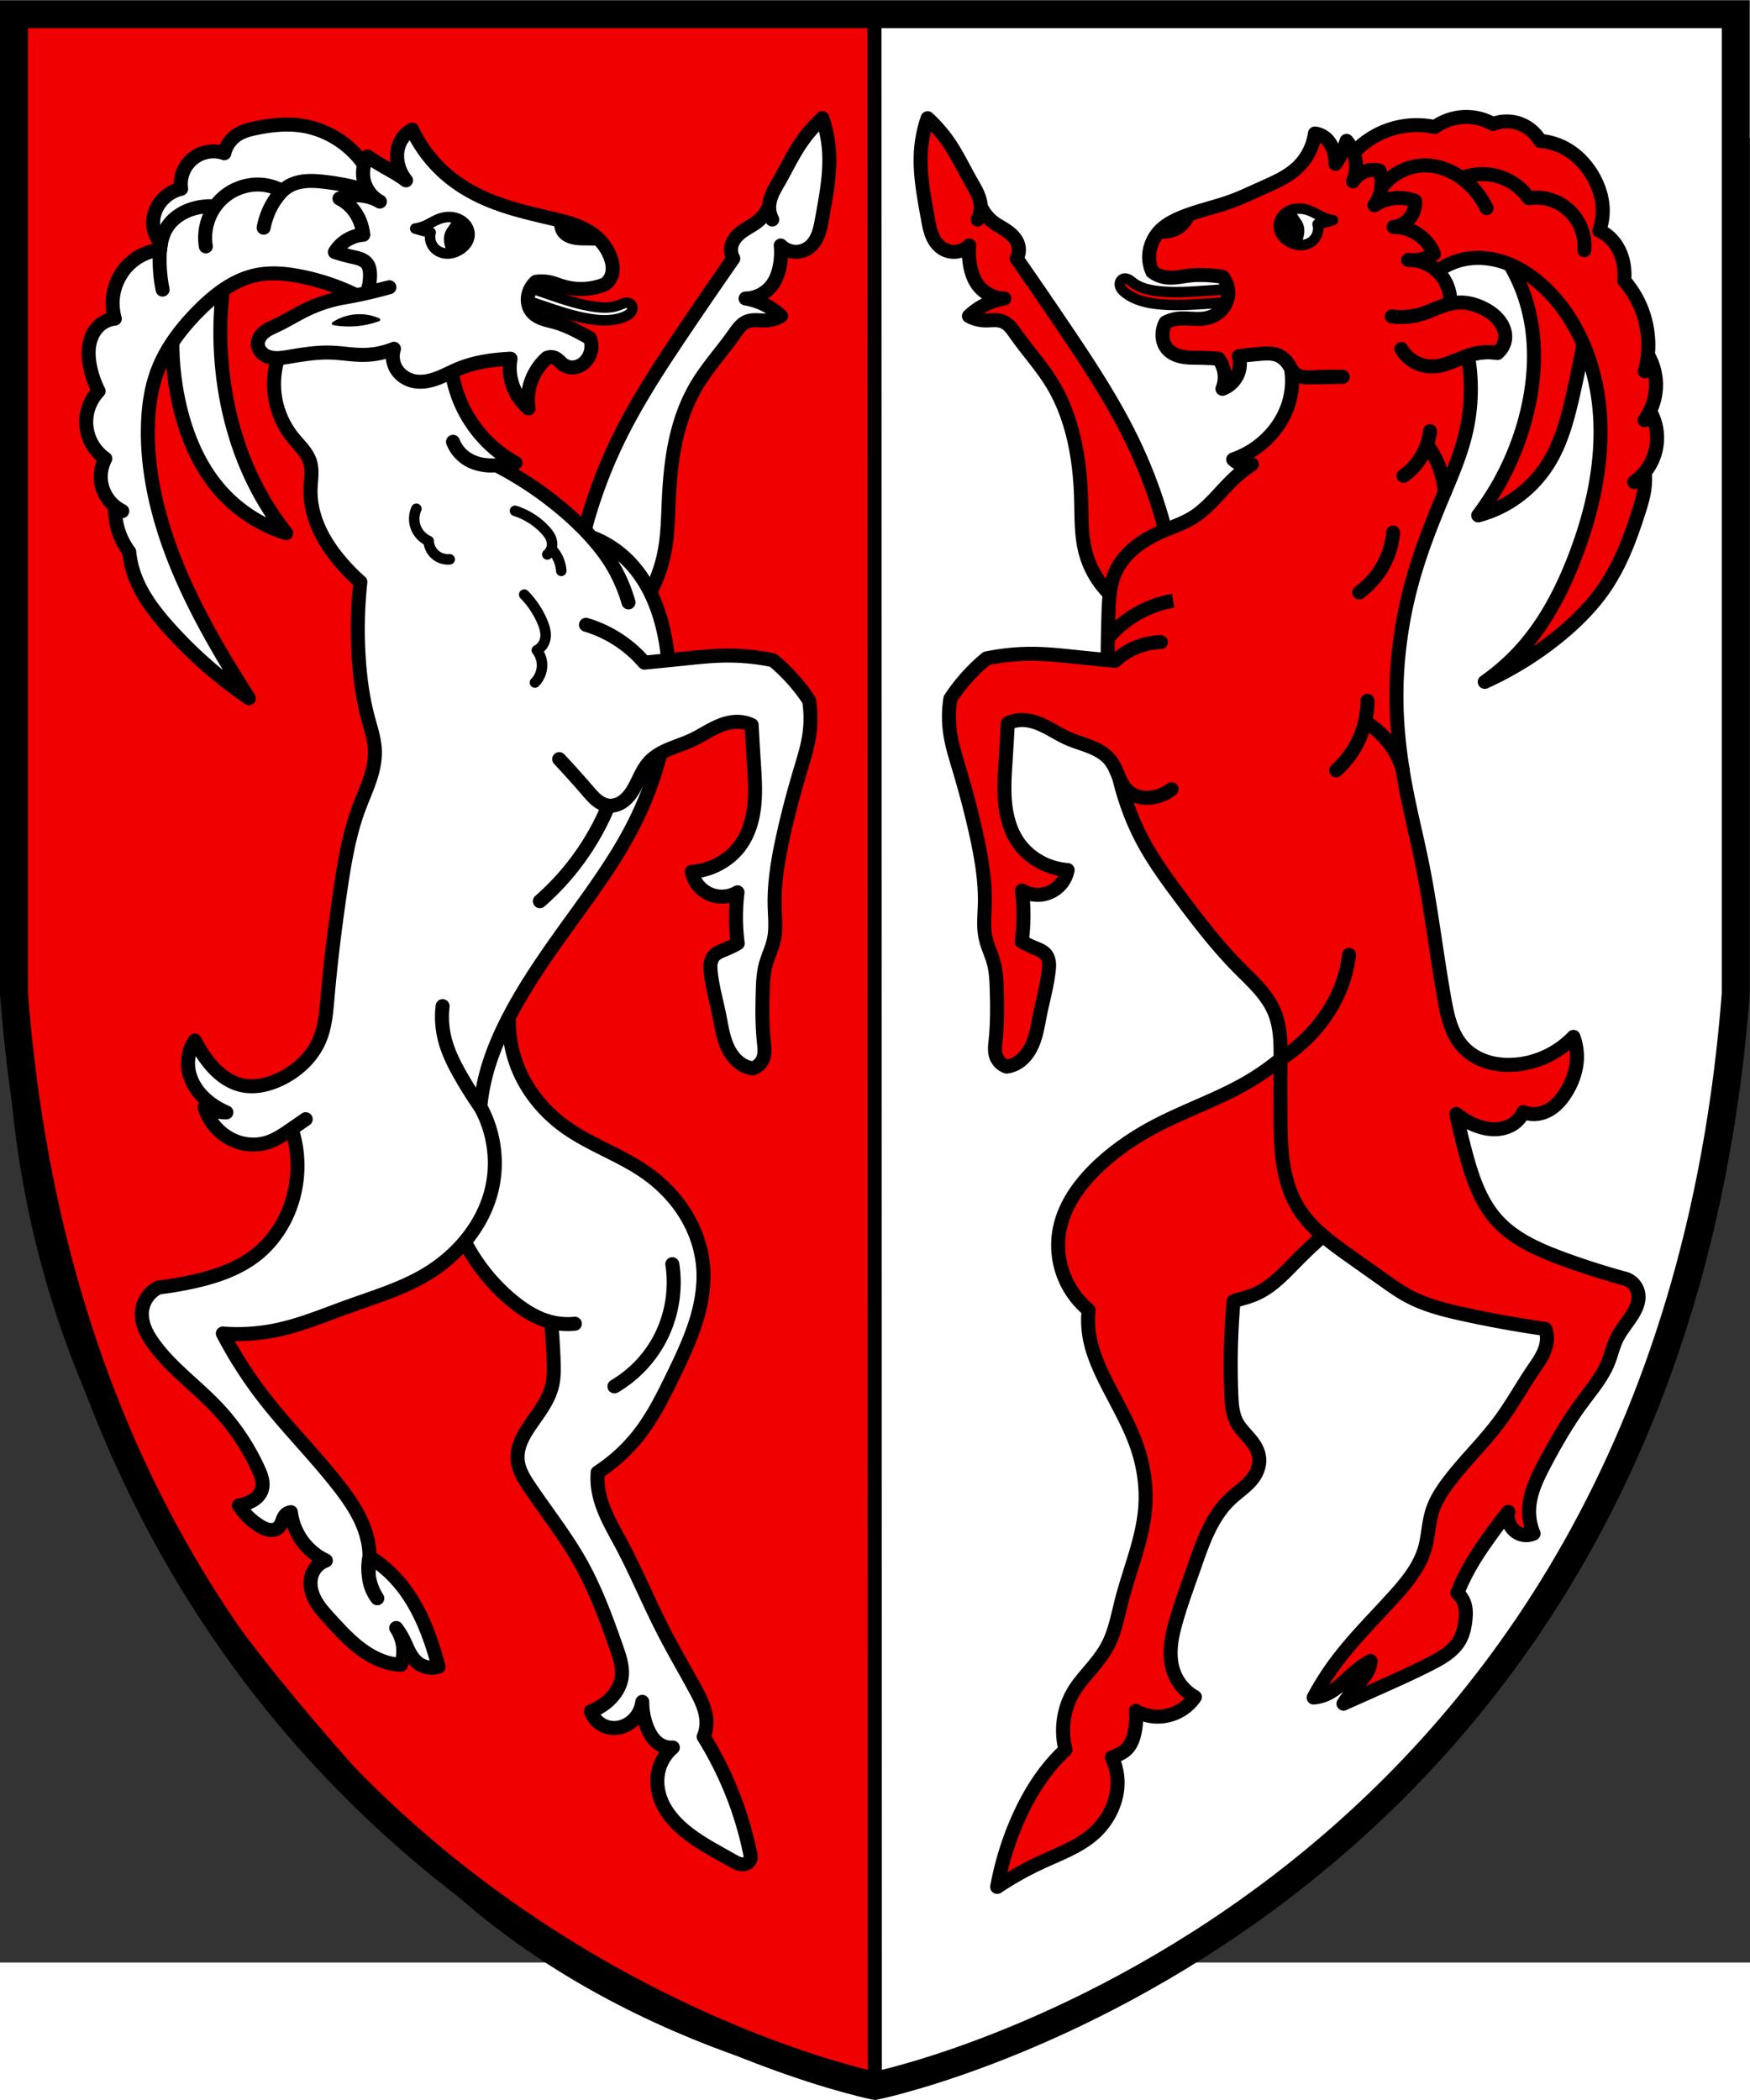
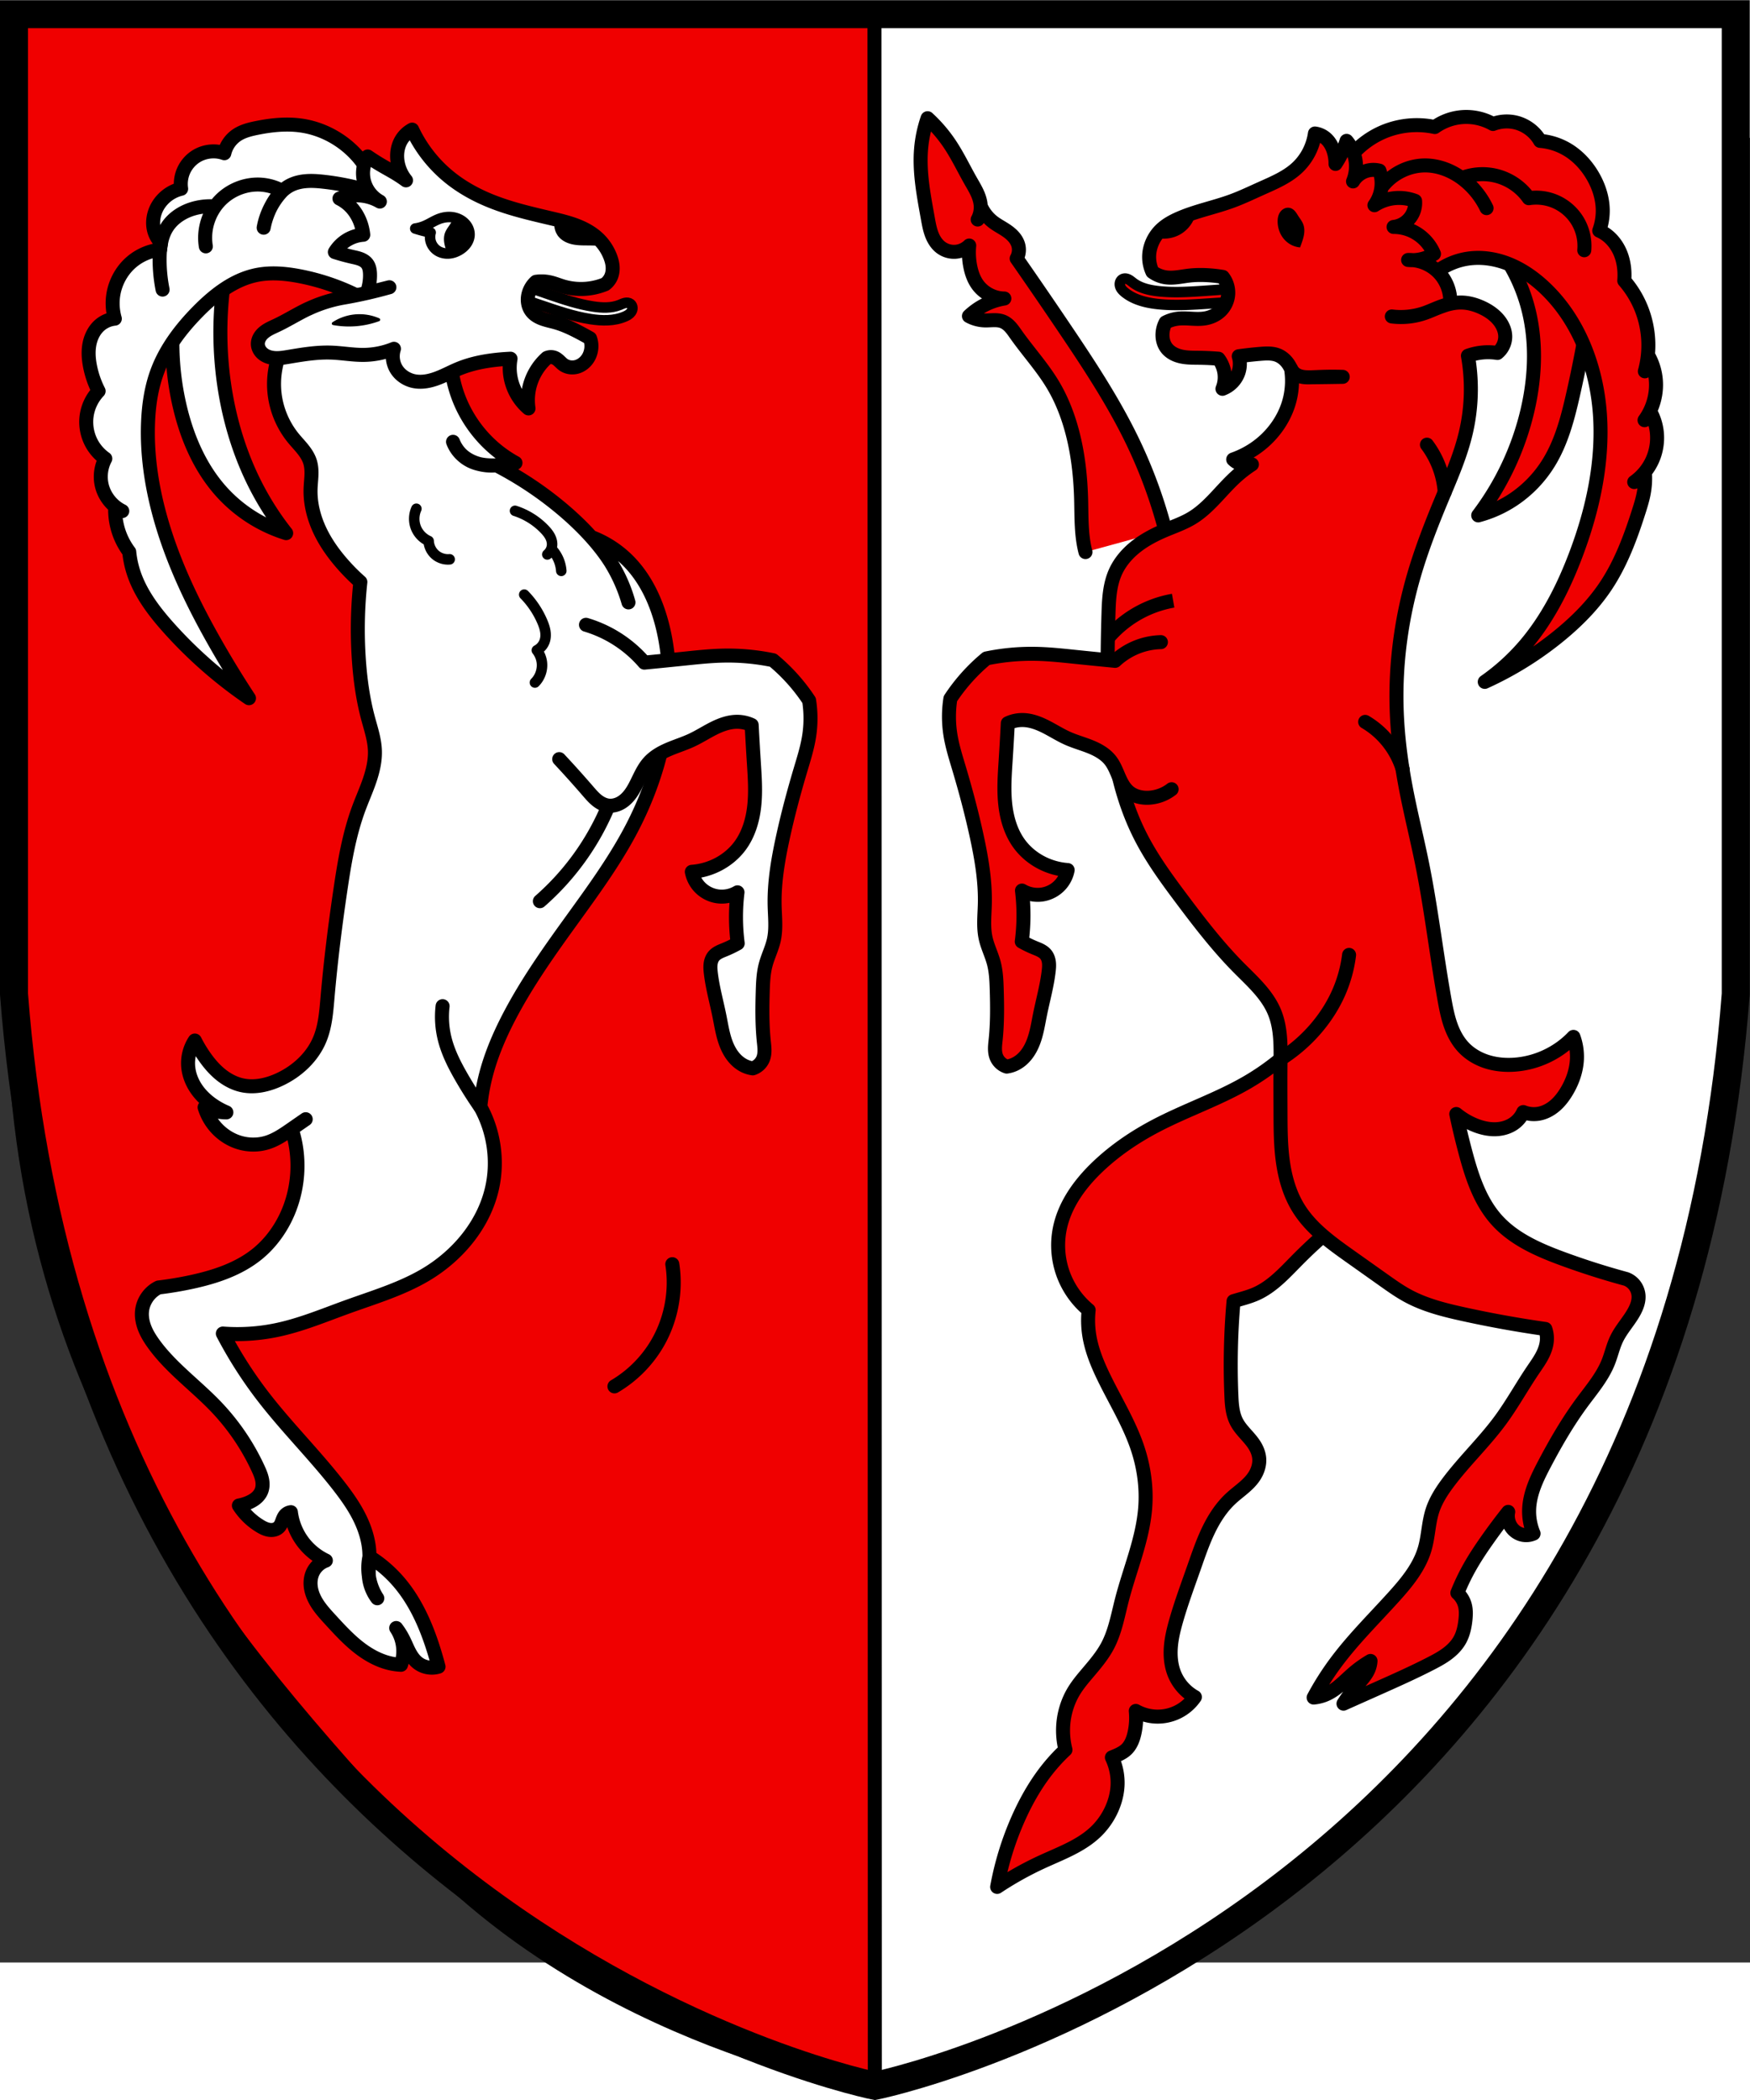
<svg xmlns="http://www.w3.org/2000/svg" width="500" height="600.1" viewBox="-2.5 -2.5 501.7 523.1">
  <rect x="-2.5" y="-2.5" width="501.7" height="523.1" fill="#333333" stroke="none" />
  <path fill="#fff" d="M1.513-37.95v280.9c20.07 260.9 236.8 311 246.8 313 10.03-2.007 226.7-52.17 246.8-313v-280.9z" />
  <path fill="#f00000" stroke="#000" stroke-width="4.013" d="M248.3 556s-80.23-12.25-133.1-70.54C64.29 429.28 1.4 360.86 1.4 242.96v-280.9h246.8z" />
  <g stroke="#000">
-     <path fill="#fff" stroke-linecap="round" stroke-linejoin="round" stroke-width="4.013" d="M126.762 303.793c2.905 10.487 9.08 20.042 17.455 26.992 3.334 2.77 7.09 5.173 11.297 6.214 2.211.548 4.518.708 6.785.472a19.55 19.55 0 0 1-6.785-.472c.328 3.61.561 7.228.697 10.848.094 2.517.139 5.071-.465 7.517-1.034 4.19-3.85 7.667-6.277 11.235-1.008 1.483-1.964 3.014-2.642 4.673-.68 1.66-1.074 3.461-.923 5.247.24 2.844 1.816 5.382 3.41 7.75 4.797 7.13 10.17 13.891 14.41 21.37 4.439 7.829 7.561 16.32 10.523 24.819.943 2.707 1.887 5.546 1.48 8.383-.388 2.71-2 5.138-4.07 6.928a15.549 15.549 0 0 1-4.734 2.806 6.994 6.994 0 0 0 4.113 4.338c1.38.524 2.924.59 4.356.229 1.431-.361 2.75-1.141 3.788-2.19a8.766 8.766 0 0 0 2.454-5.076 19.727 19.727 0 0 0 1.395 7.363c.77 1.936 1.925 3.822 3.72 4.882 1.09.643 2.38.945 3.642.852a12.666 12.666 0 0 0-4.107 6.742c-.635 2.743-.322 5.668.697 8.292 1.483 3.814 4.371 6.935 7.595 9.458 3.97 3.102 8.486 5.41 12.863 7.904.646.368 1.298.745 2.015.941.359.099.732.15 1.103.13.372-.02.741-.115 1.066-.296.35-.196.644-.494.836-.847.192-.353.282-.76.256-1.162a101.952 101.952 0 0 0-13.49-34.26c.42-.983.682-2.033.774-3.099.163-1.884-.207-3.785-.838-5.568-.63-1.784-1.517-3.463-2.417-5.127-2.972-5.49-6.138-10.874-8.991-16.426-4.222-8.223-7.74-16.795-12.089-24.95-2.728-5.118-5.837-10.224-6.664-15.96a21.253 21.253 0 0 1-.155-4.65 48.69 48.69 0 0 0 12.088-11.156c3.856-5.02 6.69-10.733 9.458-16.426 2.406-4.956 4.788-9.95 6.475-15.194 1.688-5.244 2.67-10.777 2.205-16.267-.464-5.47-2.372-10.787-5.315-15.415-2.943-4.633-6.905-8.589-11.42-11.71-7.186-4.956-15.686-7.78-22.786-12.862-5.902-4.228-10.734-10.021-13.488-16.743a35.659 35.659 0 0 1-2.635-14.728M165.12 109.973a141.007 141.007 0 0 1 9.283-25.277c5.426-11.296 12.335-21.81 19.338-32.2a1573.937 1573.937 0 0 1 13.98-20.403 5.16 5.16 0 0 1-.439-3.945c.314-1.052.963-1.982 1.747-2.75s1.701-1.388 2.637-1.963c.924-.567 1.875-1.098 2.74-1.753a11.64 11.64 0 0 0 3.616-4.603 7.309 7.309 0 0 0 .877 3.835 7.453 7.453 0 0 1-.877-3.836c.057-1.295.454-2.556.988-3.737.535-1.18 1.207-2.293 1.85-3.419 2.001-3.507 3.729-7.177 5.966-10.54a41.159 41.159 0 0 1 6.432-7.517 36.016 36.016 0 0 1 1.86 8.757c.567 6.693-.747 13.382-1.937 19.998-.275 1.528-.547 3.067-1.094 4.52-.546 1.454-1.39 2.832-2.626 3.772a6.268 6.268 0 0 1-4.17 1.253 6.267 6.267 0 0 1-3.967-1.796c.193 2.016.088 4.06-.31 6.044-.377 1.878-1.03 3.73-2.17 5.27-1.752 2.368-4.648 3.846-7.594 3.875 1.133.184 2.25.47 3.333.852a19.24 19.24 0 0 1 6.819 4.185 10.042 10.042 0 0 1-4.495 1.24c-.872.029-1.745-.056-2.617-.066-.873-.01-1.763.057-2.575.375-.838.329-1.556.91-2.164 1.574-.608.664-1.115 1.411-1.634 2.146-3.457 4.893-7.545 9.344-10.619 14.49-2.057 3.446-3.635 7.166-4.804 11.007-2.152 7.064-2.913 14.481-3.255 21.854-.234 5.028-.281 10.091-1.24 15.036a41.391 41.391 0 0 1-4.105 11.578" />
    <path fill="#fff" stroke-linecap="round" stroke-linejoin="round" stroke-width="4.013" d="M78.46 57.458c-1.992 4.17-2.774 8.912-2.226 13.505s2.424 9.009 5.342 12.599c.884 1.086 1.86 2.095 2.735 3.19.874 1.094 1.653 2.292 2.07 3.629.388 1.24.45 2.56.402 3.859-.048 1.298-.205 2.592-.247 3.89-.128 3.994.847 7.979 2.51 11.613s4 6.929 6.635 9.933a58.098 58.098 0 0 0 5.128 5.154 126.868 126.868 0 0 0-.438 22.136c.385 5.69 1.158 11.367 2.63 16.875.813 3.038 1.844 6.062 1.973 9.202.12 2.901-.539 5.784-1.467 8.534-.928 2.75-2.126 5.402-3.136 8.124-2.767 7.46-4.093 15.362-5.26 23.236-1.535 10.338-2.823 20.71-3.726 31.127-.349 4.015-.658 8.111-2.192 11.834-2.109 5.12-6.446 9.14-11.455 11.507-3.37 1.593-7.208 2.494-10.848 1.7-2.248-.492-4.332-1.612-6.121-3.062-1.789-1.449-3.296-3.22-4.62-5.104a37.635 37.635 0 0 1-2.793-4.658 11.874 11.874 0 0 0-1.918 7.343c.166 2.28 1.003 4.489 2.273 6.39 1.27 1.9 2.961 3.5 4.85 4.788a21.696 21.696 0 0 0 3.835 2.082 14.693 14.693 0 0 1-6.238-1.451 15.474 15.474 0 0 0 2.944 5.425c1.789 2.129 4.172 3.763 6.823 4.605 2.65.841 5.559.878 8.211.045 2.548-.8 4.781-2.352 6.975-3.875a1821.42 1821.42 0 0 1 4.03-2.79l-4.03 2.79c2.72 8.27 2.095 17.587-1.705 25.418-1.896 3.906-4.564 7.456-7.905 10.232-5.377 4.462-12.238 6.738-19.065 8.214a102.043 102.043 0 0 1-9.475 1.585c-2.534 1.216-4.375 3.775-4.721 6.564-.213 1.711.107 3.46.73 5.067.624 1.607 1.543 3.084 2.55 4.483 5 6.94 12.142 12 18.036 18.194a65.256 65.256 0 0 1 11.93 17.579c.472 1.021.92 2.065 1.145 3.167.225 1.103.216 2.279-.209 3.32-.324.797-.88 1.487-1.542 2.036-.661.55-1.425.966-2.218 1.299-.86.361-1.758.629-2.675.797a18.755 18.755 0 0 0 6.078 5.913c.842.508 1.747.956 2.724 1.078.488.06.99.036 1.462-.1.473-.138.915-.39 1.251-.75.434-.463.67-1.073.89-1.669.22-.595.443-1.208.858-1.687a2.608 2.608 0 0 1 1.647-.873 17.868 17.868 0 0 0 3.576 8.686 17.841 17.841 0 0 0 6.443 5.186 6.604 6.604 0 0 0-3.74 3.41c-.538 1.164-.723 2.476-.617 3.755s.495 2.523 1.054 3.678c1.117 2.31 2.88 4.232 4.615 6.122 2.492 2.714 4.99 5.448 7.873 7.743 2.883 2.294 6.194 4.152 9.81 4.863.842.165 1.697.268 2.555.307.393-1.138.613-2.335.65-3.538a11.98 11.98 0 0 0-2.029-7.004 20.898 20.898 0 0 1 2.035 3.244c.595 1.175 1.078 2.404 1.686 3.573s1.355 2.291 2.378 3.121c1.656 1.342 3.997 1.787 6.03 1.145-.399-1.525-.832-3.04-1.3-4.546-2.242-7.225-5.354-14.323-10.337-20.016a36.84 36.84 0 0 0-8.166-6.955 15.862 15.862 0 0 0-.166 5.542 15.89 15.89 0 0 0 2.416 6.363 12.1 12.1 0 0 1-2.416-6.363c-.14-1.844.145-3.692.166-5.542.041-3.75-1.019-7.456-2.645-10.839-1.626-3.38-3.807-6.463-6.107-9.422-6.937-8.93-15.036-16.919-21.916-25.893a122.164 122.164 0 0 1-11.358-17.833c5.14.392 10.337.056 15.387-.994 6.981-1.452 13.602-4.241 20.306-6.664 7.574-2.737 15.379-5.053 22.32-9.141 9.344-5.51 16.91-14.517 19.215-25.11 1.692-7.77.456-16.144-3.41-23.095a57.805 57.805 0 0 1 1.317-7.981c1.474-6.19 3.963-12.097 6.897-17.746 5.172-9.95 11.719-19.118 18.291-28.206 5.68-7.865 11.402-15.73 16.039-24.256 9.106-16.743 13.804-36.31 10.62-55.102-1.53-9-5.05-18.01-11.781-24.177a29.575 29.575 0 0 0-9.608-5.89 46.012 46.012 0 0 1 10.694 18.755 42.635 42.635 0 0 0-4.34-10.233c-1.802-3.059-3.982-5.884-6.355-8.524-2.812-3.128-5.896-6.006-9.14-8.68a102.135 102.135 0 0 0-17.984-11.859c-1.64.17-3.31.048-4.908-.359-1.957-.497-3.824-1.437-5.267-2.85a9.794 9.794 0 0 1-2.302-3.533 10.36 10.36 0 0 0 5.192 5.58c2.247 1.057 4.804 1.264 7.285 1.162a31.661 31.661 0 0 0 5.425-.698 35.95 35.95 0 0 1-4.727-3.1c-4.863-3.767-8.733-8.806-11.121-14.472s-3.286-11.957-2.583-18.071" />
    <path fill="none" stroke-linecap="round" stroke-linejoin="round" stroke-width="4.013" d="M124.386 246.43a26.142 26.142 0 0 0 .543 9.141c.957 3.985 2.836 7.685 4.882 11.235a119.568 119.568 0 0 0 5.347 8.447" />
    <g fill="none" stroke-linecap="round" stroke-linejoin="round" stroke-width="3.421">
      <path stroke-width="3.01" d="M126.41 118.331c-1.485.137-3.018-.359-4.14-1.339s-1.823-2.432-1.888-3.921a5.545 5.545 0 0 1 0 0 7.038 7.038 0 0 1-3.617-3.725 7.05 7.05 0 0 1 .105-5.51M145.15 104.43a20.383 20.383 0 0 1 8.439 5.26c.58.605 1.128 1.252 1.536 1.985s.671 1.56.655 2.399c-.018.935-.394 1.858-1.034 2.539a3.846 3.846 0 0 1-.341.319c.516-.43.915-.997 1.144-1.628a10.164 10.164 0 0 1 2.862 6.331M147.789 128.449a25.31 25.31 0 0 1 5.151 7.672c.396.917.739 1.866.894 2.853.155.987.116 2.02-.237 2.955a4.672 4.672 0 0 1-2.194 2.474 4.673 4.673 0 0 1 0 0 7.017 7.017 0 0 1 1.427 3.335c.304 2.134-.449 4.392-1.972 5.918" />
    </g>
    <g stroke-linecap="round" stroke-linejoin="round" stroke-width="4.561">
      <path fill="none" stroke-width="4.013" d="M152.276 216.34a74.185 74.185 0 0 0 19.683-27.431" />
      <path fill="#fff" stroke-width="4.013" d="M157.819 175.606c2.8 2.992 5.539 6.04 8.214 9.141.806.935 1.612 1.88 2.571 2.656.959.777 2.093 1.383 3.319 1.529 1.252.149 2.534-.195 3.622-.833 1.087-.639 1.99-1.558 2.732-2.577 1.025-1.408 1.757-3.003 2.521-4.568.765-1.565 1.583-3.129 2.749-4.422 1.553-1.724 3.641-2.875 5.778-3.78 2.137-.904 4.363-1.594 6.466-2.574 2.168-1.011 4.182-2.322 6.32-3.393 2.139-1.07 4.462-1.911 6.854-1.877 1.39.02 2.772.34 4.03.93.184 3.566.39 7.13.62 10.698.265 4.144.56 8.31.122 12.44s-1.659 8.265-4.153 11.588c-1.529 2.035-3.51 3.721-5.734 4.959a19.435 19.435 0 0 1-8.014 2.392 8.82 8.82 0 0 0 2.07 4.19 8.85 8.85 0 0 0 5.208 2.826 8.85 8.85 0 0 0 5.816-1.132 58.431 58.431 0 0 0 .058 14.623 33.298 33.298 0 0 1-3.701 1.796c-.574.236-1.157.457-1.706.746-.55.29-1.069.653-1.464 1.133-.532.647-.81 1.475-.908 2.307-.098.833-.028 1.676.069 2.508.49 4.213 1.658 8.314 2.493 12.475.543 2.705.951 5.462 1.97 8.026.51 1.282 1.172 2.51 2.041 3.582.87 1.071 1.95 1.983 3.195 2.575.734.348 1.52.584 2.325.697a4.79 4.79 0 0 0 2.945-2.712c.317-.774.423-1.622.422-2.458s-.103-1.67-.19-2.502c-.502-4.809-.46-9.66-.31-14.49.079-2.552.19-5.128.852-7.594.642-2.393 1.79-4.634 2.325-7.053.706-3.188.314-6.5.232-9.766-.163-6.544.937-13.056 2.325-19.452 1.44-6.642 3.196-13.215 5.142-19.725.93-3.11 1.905-6.22 2.41-9.423a33.067 33.067 0 0 0 0-10.302 52.52 52.52 0 0 0-10.343-11.54 63.522 63.522 0 0 0-14.102-1.318c-3.732.07-7.448.468-11.156.853-3.874.401-7.749.789-11.622 1.162a35.414 35.414 0 0 0-9.3-7.672 35.364 35.364 0 0 0-7.44-3.177" />
    </g>
    <path fill="none" stroke-linecap="round" stroke-linejoin="round" stroke-width="4.013" d="M173.655 355.437a34.598 34.598 0 0 0 11.78-11.472c4.334-6.946 6.072-15.467 4.805-23.561" />
    <g stroke-linecap="round" stroke-linejoin="round" stroke-width="4.561">
      <path fill="#fff" stroke-width="4.013" d="M46.92 56.173a80.31 80.31 0 0 0 2.09 18.239c2.082 8.938 5.804 17.657 11.93 24.484a41.778 41.778 0 0 0 18.6 11.93 82.55 82.55 0 0 1-7.595-11.472c-5.332-9.722-8.671-20.482-10.232-31.462a104.435 104.435 0 0 1-.332-26.746" />
      <path fill="#fff" stroke-width="4.013" d="M103.007 6.968C99.005-.02 91.64-4.98 83.66-6.053c-4.209-.568-8.499-.111-12.66.739-1.988.405-4.005.922-5.677 2.069a8.667 8.667 0 0 0-3.507 5.151c-2.573-.911-5.542-.622-7.891.767a9.423 9.423 0 0 0-3.683 4.028 9.426 9.426 0 0 0-.81 5.398 10.637 10.637 0 0 0-6.717 4.965c-1.318 2.274-1.73 5.116-.852 7.595a8.079 8.079 0 0 0 1.811 2.92l-.29 1.982c-3 .332-5.891 1.584-8.186 3.545-3.054 2.608-4.998 6.46-5.347 10.46a15.973 15.973 0 0 0 .566 5.773 7.826 7.826 0 0 0-4.278 1.832c-1.6 1.374-2.589 3.37-2.99 5.441-.403 2.07-.255 4.215.14 6.286a26.978 26.978 0 0 0 2.48 7.203 12.931 12.931 0 0 0-3.466 7.378 12.927 12.927 0 0 0 1.638 7.902 12.934 12.934 0 0 0 3.746 4.08 11.069 11.069 0 0 0-1.109 7.198c.628 3.347 2.911 6.343 5.973 7.836a10.62 10.62 0 0 1-2.024-1.29 20.227 20.227 0 0 0 1.421 8.36 20.213 20.213 0 0 0 2.602 4.623c.182 1.888.559 3.758 1.123 5.569 1.93 6.192 5.97 11.499 10.303 16.329a127.064 127.064 0 0 0 22.901 20.06 291.884 291.884 0 0 1-9.097-14.8c-6.873-11.964-12.933-24.493-16.55-37.813-2.335-8.595-3.638-17.517-3.287-26.412.196-4.954.912-9.924 2.63-14.578 2.434-6.589 6.795-12.317 11.728-17.314 4.69-4.756 10.224-9.08 16.77-10.408 4.037-.82 8.227-.444 12.273.328a63.96 63.96 0 0 1 21.361 8.264" />
      <path fill="none" stroke-width="4.013" d="M102.391 12.492a72.408 72.408 0 0 0-12.097-2.403c-1.67-.186-3.353-.314-5.027-.182-1.675.13-3.347.53-4.815 1.344-2.072 1.148-3.629 3.059-4.805 5.114a22.477 22.477 0 0 0-2.558 6.897 20.543 20.543 0 0 1 5.35-10.532 14.662 14.662 0 0 0-5.814-1.79c-4.365-.39-8.86 1.299-11.93 4.418-3.38 3.422-4.986 8.51-4.185 13.25a15.59 15.59 0 0 1 .167-5.784 15.604 15.604 0 0 1 2.503-5.66c-1.96-.16-3.946.016-5.848.517-3.2.844-6.222 2.7-7.981 5.502-1.698 2.706-2.092 6.028-2.092 9.22a43.8 43.8 0 0 0 .852 8.602" />
    </g>
    <path fill="#fff" stroke-width="3.01" d="M149.548 40.517c1.867.652 3.737 1.298 5.608 1.939 4.057 1.387 8.148 2.753 12.388 3.402 2.54.388 5.217.501 7.602-.456.507-.203.999-.454 1.532-.57.267-.058.543-.08.813-.044.27.036.535.134.751.3.346.267.546.701.564 1.138.02.436-.132.871-.384 1.229-.412.585-1.062.955-1.716 1.242-3.088 1.358-6.62 1.28-9.95.762-4.9-.762-9.608-2.408-14.306-3.999-1.21-.41-2.418-.816-3.629-1.22" />
    <path fill="#fff" stroke-linecap="round" stroke-linejoin="round" stroke-width="4.013" d="M85.85 46.504c-3.095 1.456-5.994 3.305-9.087 4.764-1.211.572-2.467 1.093-3.509 1.934-.521.42-.984.92-1.316 1.502s-.53 1.247-.516 1.916c.014.64.223 1.269.566 1.807s.82.988 1.361 1.328c1.008.632 2.218.877 3.407.895s2.368-.182 3.541-.379c4.026-.677 8.085-1.349 12.168-1.205 3.112.11 6.201.692 9.317.657a23.608 23.608 0 0 0 8.658-1.753 7.109 7.109 0 0 0 .548 5.59c1.098 1.965 3.155 3.324 5.37 3.725 2.204.4 4.48-.096 6.576-.888 2.095-.793 4.065-1.879 6.137-2.729 3.687-1.512 7.65-2.258 11.614-2.63 1.057-.1 2.117-.172 3.177-.22a15.202 15.202 0 0 0-.219 3.289c.177 4.182 2.173 8.256 5.37 10.962a16.243 16.243 0 0 1 .11-5.37c.66-3.486 2.5-6.738 5.151-9.098a2.875 2.875 0 0 1 2.378.018c.467.22.865.562 1.24.916.376.354.739.726 1.162 1.02 1.08.754 2.51.942 3.78.593 1.271-.35 2.375-1.208 3.117-2.297 1.158-1.699 1.427-3.968.698-5.89a123.98 123.98 0 0 0-2.247-1.24c-2.46-1.324-4.984-2.574-7.672-3.332-1.207-.34-2.444-.58-3.624-1.003-1.18-.423-2.324-1.05-3.118-2.02-.554-.675-.919-1.5-1.08-2.357s-.126-1.751.073-2.602a7.048 7.048 0 0 1 2.17-3.642 11.108 11.108 0 0 1 4.029.155c1.267.285 2.474.791 3.72 1.162a18.263 18.263 0 0 0 12.088-.62 5.295 5.295 0 0 0 1.705-2.17c.393-.929.512-1.96.43-2.966s-.364-1.988-.74-2.924a14.274 14.274 0 0 0-3.254-4.882c-1.77-1.727-3.977-2.954-6.282-3.849s-4.718-1.474-7.125-2.04c-5.727-1.35-11.49-2.659-16.971-4.805-4.447-1.74-8.698-4.038-12.405-7.042A38.764 38.764 0 0 1 115.665-4.86a8.016 8.016 0 0 0-3.1 2.944c-1.14 1.904-1.436 4.247-1.05 6.433a11.277 11.277 0 0 0 2.382 5.168 38.912 38.912 0 0 0-2.466-1.671c-1.465-.913-2.988-1.725-4.478-2.597a65.853 65.853 0 0 1-4.051-2.575 9.383 9.383 0 0 0-.953 7.423 9.372 9.372 0 0 0 4.453 5.502 13.35 13.35 0 0 0-2.222-1.027 13.482 13.482 0 0 0-9.361.161 11.64 11.64 0 0 1 2.79 1.937c1.53 1.437 2.655 3.283 3.333 5.27.35 1.029.585 2.097.697 3.177-.978.07-1.947.28-2.867.62a10.492 10.492 0 0 0-5.27 4.34 59.131 59.131 0 0 0 5.114 1.395c.773.174 1.555.334 2.29.63.735.296 1.432.741 1.894 1.385.587.816.744 1.862.775 2.867a14.078 14.078 0 0 1-.924 5.46 469.698 469.698 0 0 1 6.478-1.651 129.21 129.21 0 0 1-12.808 2.925 39.944 39.944 0 0 0-10.46 3.255z" />
    <path stroke-width=".882" d="M158.083 25.662c.988 1.116 2.442 1.73 3.908 2 1.467.271 2.97.232 4.461.247a60.71 60.71 0 0 1 4.099.18 20.906 20.906 0 0 0-4.221-3.748 20.999 20.999 0 0 0-9.256-3.404 4.943 4.943 0 0 0-.115 2.496c.176.823.568 1.599 1.126 2.229z" />
    <path fill="#fff" stroke-linecap="round" stroke-linejoin="round" stroke-width="3.01" d="M119.617 24.352a40.443 40.443 0 0 1-3.073-.855 10.87 10.87 0 0 0 2.664-.727c1.452-.603 2.763-1.517 4.24-2.06 1.046-.383 2.17-.572 3.281-.497 1.113.076 2.212.422 3.137 1.043.678.455 1.261 1.058 1.662 1.77s.615 1.532.579 2.347c-.039.864-.357 1.704-.848 2.415-.49.712-1.149 1.3-1.877 1.764-.974.62-2.094 1.032-3.247 1.103-1.153.07-2.338-.21-3.293-.861a4.737 4.737 0 0 1-1.766-2.272 4.736 4.736 0 0 1-.111-2.875c-.451-.09-.9-.189-1.348-.295z" />
    <path stroke-width="1.003" d="M131.923 24.098a7.548 7.548 0 0 1-.874 3.303 6.662 6.662 0 0 1-2.318 2.499 6.277 6.277 0 0 1-2.404.88 35.313 35.313 0 0 1-.411-1.151c-.258-.76-.49-1.535-.59-2.331-.1-.797-.062-1.622.211-2.378.31-.856.899-1.575 1.394-2.339.269-.413.513-.845.828-1.224.315-.38.713-.709 1.187-.844a1.971 1.971 0 0 1 1.33.11 2.51 2.51 0 0 1 1.024.872c.517.746.654 1.695.623 2.602z" />
    <path stroke-linecap="round" stroke-linejoin="round" stroke-width=".882" d="M98.872 48.598c-2.065.258-4.07.995-5.808 2.137a24.828 24.828 0 0 0 12.987-1.096 13.754 13.754 0 0 0-7.178-1.04z" />
  </g>
  <g stroke="#000">
-     <path fill="#f00000" stroke-linecap="round" stroke-linejoin="round" stroke-width="4.013" d="M331.564 109.974a141.007 141.007 0 0 0-9.282-25.277c-5.426-11.296-12.335-21.81-19.338-32.2a1573.937 1573.937 0 0 0-13.98-20.403 5.16 5.16 0 0 0 .439-3.945c-.314-1.052-.963-1.982-1.747-2.75s-1.701-1.388-2.637-1.963c-.924-.567-1.875-1.098-2.74-1.753a11.64 11.64 0 0 1-3.616-4.603 7.309 7.309 0 0 1-.877 3.835c.629-1.17.935-2.51.877-3.836-.057-1.295-.454-2.556-.988-3.737-.535-1.18-1.207-2.293-1.85-3.419-2.001-3.507-3.729-7.177-5.966-10.54a41.159 41.159 0 0 0-6.432-7.517 36.016 36.016 0 0 0-1.86 8.757c-.567 6.693.747 13.382 1.937 19.998.275 1.528.547 3.067 1.094 4.52.546 1.454 1.39 2.832 2.626 3.772a6.268 6.268 0 0 0 4.17 1.253 6.267 6.267 0 0 0 3.967-1.796 20.722 20.722 0 0 0 .31 6.044c.377 1.878 1.03 3.73 2.17 5.27 1.752 2.368 4.648 3.846 7.594 3.875a19.21 19.21 0 0 0-3.333.852 19.24 19.24 0 0 0-6.819 4.185 10.042 10.042 0 0 0 4.495 1.24c.872.029 1.745-.056 2.617-.066.873-.01 1.763.056 2.575.375.838.329 1.556.91 2.164 1.574.608.664 1.115 1.411 1.634 2.145 3.458 4.893 7.551 9.344 10.619 14.49 2.052 3.448 3.621 7.172 4.804 11.007 2.18 7.058 3.058 14.464 3.255 21.854.135 5.04-.033 10.153 1.24 15.036a26.209 26.209 0 0 0 7.027 12.08" />
+     <path fill="#f00000" stroke-linecap="round" stroke-linejoin="round" stroke-width="4.013" d="M331.564 109.974a141.007 141.007 0 0 0-9.282-25.277c-5.426-11.296-12.335-21.81-19.338-32.2a1573.937 1573.937 0 0 0-13.98-20.403 5.16 5.16 0 0 0 .439-3.945c-.314-1.052-.963-1.982-1.747-2.75s-1.701-1.388-2.637-1.963c-.924-.567-1.875-1.098-2.74-1.753a11.64 11.64 0 0 1-3.616-4.603 7.309 7.309 0 0 1-.877 3.835c.629-1.17.935-2.51.877-3.836-.057-1.295-.454-2.556-.988-3.737-.535-1.18-1.207-2.293-1.85-3.419-2.001-3.507-3.729-7.177-5.966-10.54a41.159 41.159 0 0 0-6.432-7.517 36.016 36.016 0 0 0-1.86 8.757c-.567 6.693.747 13.382 1.937 19.998.275 1.528.547 3.067 1.094 4.52.546 1.454 1.39 2.832 2.626 3.772a6.268 6.268 0 0 0 4.17 1.253 6.267 6.267 0 0 0 3.967-1.796 20.722 20.722 0 0 0 .31 6.044c.377 1.878 1.03 3.73 2.17 5.27 1.752 2.368 4.648 3.846 7.594 3.875a19.21 19.21 0 0 0-3.333.852 19.24 19.24 0 0 0-6.819 4.185 10.042 10.042 0 0 0 4.495 1.24c.872.029 1.745-.056 2.617-.066.873-.01 1.763.056 2.575.375.838.329 1.556.91 2.164 1.574.608.664 1.115 1.411 1.634 2.145 3.458 4.893 7.551 9.344 10.619 14.49 2.052 3.448 3.621 7.172 4.804 11.007 2.18 7.058 3.058 14.464 3.255 21.854.135 5.04-.033 10.153 1.24 15.036" />
    <g stroke-linecap="round" stroke-linejoin="round" stroke-width="4.013">
      <path fill="#f00000" d="M430.375 33.823a48.889 48.889 0 0 1 4.823 11.13c2.912 9.975 2.555 20.71.176 30.83a80.165 80.165 0 0 1-14.09 29.95 33.753 33.753 0 0 0 9.865-4.404 34.331 34.331 0 0 0 10.39-10.75c3.63-5.915 5.408-12.76 6.943-19.52 3.51-15.47 6-31.17 7.448-46.97" />
      <path fill="#f00000" d="M409.575 35.743a19.632 19.632 0 0 1 8.72-3.612c4.081-.612 8.302.096 12.11 1.689 3.806 1.594 7.213 4.047 10.19 6.906 9.616 9.238 14.61 22.58 15.57 35.88.995 13.81-2.055 27.67-6.976 40.61-3.581 9.417-8.22 18.55-14.82 26.16a61.489 61.489 0 0 1-11.21 10.09 97.097 97.097 0 0 0 21.3-13.2c5.047-4.121 9.703-8.787 13.33-14.2 4.411-6.587 7.195-14.12 9.592-21.67.533-1.681 1.051-3.373 1.37-5.107.362-1.962.467-3.972.312-5.962a15.537 15.537 0 0 1-3.053 2.847 15.585 15.585 0 0 0 5.162-6.228 15.583 15.583 0 0 0 1.32-7.981 15.552 15.552 0 0 0-1.96-6.131 16.827 16.827 0 0 1-1.563 2.608c2.532-3.461 3.69-7.899 3.171-12.16a17.142 17.142 0 0 0-2.213-6.562 27.83 27.83 0 0 1-.87 4.713 28.403 28.403 0 0 0-.969-17.88 28.223 28.223 0 0 0-4.933-8.104 21.61 21.61 0 0 1 .001 0c.204-2.57-.064-5.201-.998-7.605-.933-2.404-2.556-4.57-4.728-5.96a10.813 10.813 0 0 0-1.446-.774 16.81 16.81 0 0 0 1.005-5.921c-.04-3.403-1.127-6.747-2.827-9.695-1.878-3.256-4.543-6.099-7.83-7.921a18.076 18.076 0 0 0-7.31-2.202c-1.486-2.63-4.105-4.594-7.047-5.285a11.055 11.055 0 0 0-6.449.44 15.637 15.637 0 0 0-8.595-1.992 15.636 15.636 0 0 0-8.097 2.865 24.71 24.71 0 0 0-14.08 1.12 24.628 24.628 0 0 0-9.208 6.317" />
      <path fill="none" d="M393.475 11.883c2.832-3.966 7.63-6.451 12.5-6.476 4.746-.024 9.335 2.188 12.77 5.461a23.366 23.366 0 0 1 4.933 6.782 23.082 23.082 0 0 0-7.127-8.61 16.343 16.343 0 0 1 9.945-.638 16.309 16.309 0 0 1 7.727 4.504 16.321 16.321 0 0 1 1.558 1.9 13.898 13.898 0 0 1 7.274.82 13.93 13.93 0 0 1 6.655 5.613 13.937 13.937 0 0 1 1.977 8.48" />
    </g>
    <path fill="#f00000" stroke-linecap="round" stroke-linejoin="round" stroke-width="4.013" d="M364.575 261.633a71.01 71.01 0 0 1-9.459 6.601c-8.347 4.867-17.6 7.978-26.16 12.46-6.042 3.161-11.75 7.015-16.69 11.71-5.165 4.903-9.584 10.95-10.96 17.94a24.189 24.189 0 0 0 .947 12.75 24.213 24.213 0 0 0 7.348 10.47 27.36 27.36 0 0 0 .177 7.223c.652 4.123 2.24 8.041 4.052 11.8 3.33 6.918 7.47 13.49 9.865 20.79 1.783 5.433 2.559 11.21 2.114 16.91-.71 9.077-4.432 17.61-6.694 26.42-1.134 4.42-1.928 8.998-4.052 13.04-1.528 2.907-3.69 5.423-5.813 7.927-1.384 1.632-2.765 3.28-3.876 5.109-2.262 3.726-3.323 8.155-3.083 12.51a22.616 22.616 0 0 0 .664 4.324 50.67 50.67 0 0 0-4.187 4.395c-3.912 4.633-6.967 9.944-9.42 15.49a86.57 86.57 0 0 0-5.978 19.43 95.315 95.315 0 0 1 12.96-7.225c5.402-2.484 11.19-4.565 15.45-8.72a20.843 20.843 0 0 0 4.484-6.478c.92-2.084 1.503-4.326 1.619-6.602a16.884 16.884 0 0 0-1.62-8.097 68.175 68.175 0 0 0 0 0c1.504-.625 3.076-1.225 4.236-2.367 1.235-1.215 1.867-2.917 2.242-4.609.46-2.08.587-4.233.373-6.353a12.964 12.964 0 0 0 5.73 1.62c2.18.093 4.38-.377 6.331-1.353a12.982 12.982 0 0 0 4.88-4.254 13.377 13.377 0 0 1-5.855-6.602c-.98-2.413-1.23-5.077-1.037-7.675s.819-5.143 1.535-7.647c1.47-5.139 3.335-10.15 5.107-15.2 1.255-3.569 2.468-7.164 4.102-10.58 1.634-3.412 3.712-6.659 6.486-9.23 2.226-2.065 4.908-3.71 6.602-6.229 1.055-1.569 1.677-3.474 1.495-5.356-.129-1.333-.652-2.607-1.37-3.737-1.495-2.353-3.819-4.129-5.107-6.602-1.202-2.309-1.385-4.998-1.495-7.599-.38-9.01-.172-18.05.623-27.03a52.19 52.19 0 0 0 0 0c2.173-.664 4.401-1.189 6.477-2.118 4.635-2.075 8.142-5.978 11.71-9.592a141.995 141.995 0 0 1 7.428-7.004" />
    <path fill="#f00000" stroke-width="3.01" d="M348.363 40.963c-1.972.146-3.945.286-5.919.42-4.278.291-8.583.552-12.847.081-2.554-.282-5.17-.865-7.226-2.407-.436-.328-.847-.698-1.332-.947a2.362 2.362 0 0 0-.774-.254 1.574 1.574 0 0 0-.803.096c-.404.168-.709.536-.84.953-.131.417-.097.876.053 1.287.247.671.78 1.197 1.337 1.644 2.632 2.11 6.063 2.949 9.415 3.311 4.93.533 9.904.16 14.854-.16 1.274-.083 2.547-.163 3.821-.24" />
    <path fill="#f00000" stroke-linecap="round" stroke-linejoin="round" stroke-width="4.013" d="M373.475 66.143c-.914.01-1.836.018-2.731-.163-.896-.18-1.775-.567-2.397-1.237-.526-.567-.833-1.297-1.225-1.963-.775-1.318-1.938-2.437-3.363-2.99-1.528-.593-3.225-.506-4.858-.374-2.097.17-4.188.402-6.271.694a7.658 7.658 0 0 1-.088 4.668 7.715 7.715 0 0 1-4.58 4.668 8.842 8.842 0 0 0 .528-4.756 8.83 8.83 0 0 0-1.674-3.876 80.68 80.68 0 0 0-5.549-.264c-1.688-.022-3.392.007-5.043-.344-1.65-.35-3.276-1.128-4.294-2.475-.9-1.19-1.25-2.74-1.145-4.228a7.802 7.802 0 0 1 .881-3.083 10.23 10.23 0 0 1 3.347-1.057c2.595-.347 5.252.311 7.84-.088 1.741-.268 3.426-1.038 4.667-2.29a7.342 7.342 0 0 0 2.094-4.706 7.342 7.342 0 0 0-1.552-4.912 39.745 39.745 0 0 0-4.484-.498c-1.723-.093-3.455-.073-5.17.124-2.22.256-4.45.81-6.664.499a8.682 8.682 0 0 1-3.862-1.557c-.56-1.21-.88-2.53-.934-3.862-.127-3.07 1.201-6.14 3.424-8.26 1.452-1.384 3.241-2.37 5.077-3.18 4.907-2.165 10.24-3.178 15.27-5.033 2.828-1.043 5.551-2.348 8.301-3.582 3.762-1.688 7.68-3.31 10.63-6.191A16.556 16.556 0 0 0 373.326.39c.554-1.324.94-2.72 1.145-4.14a5.977 5.977 0 0 1 2.907 1.233c1.292 1.024 2.108 2.553 2.554 4.14a11.81 11.81 0 0 1 .44 3.347 26.282 26.282 0 0 0 3.171-6.606 11.319 11.319 0 0 1 2.466 5.02c.46 2.199.241 4.532-.616 6.607a6.858 6.858 0 0 1 3.523-2.907 6.84 6.84 0 0 1 4.052-.176c.434 1.216.646 2.51.621 3.802a10.784 10.784 0 0 1-2.055 6.104 13.007 13.007 0 0 1 5.045-1.931 13.03 13.03 0 0 1 6.602.685 6.972 6.972 0 0 1-.56 3.363 6.978 6.978 0 0 1-2.251 2.808 6.977 6.977 0 0 1-3.355 1.303 12.544 12.544 0 0 1 5.73 1.37 12.61 12.61 0 0 1 5.855 6.353 11.74 11.74 0 0 1-7.411 1.743 11.941 11.941 0 0 1 8.408 3.24c2.487 2.36 3.862 5.846 3.656 9.27a45.772 45.772 0 0 0-4.172 1.451c-1.031.416-2.048.869-3.097 1.237a20.678 20.678 0 0 1-9.467.997c3.177.394 6.442.05 9.467-.997 1.479-.512 2.897-1.188 4.36-1.744 1.992-.757 4.098-1.295 6.228-1.246 1.936.045 3.84.575 5.606 1.37 1.832.826 3.555 1.958 4.858 3.488 1.186 1.391 2.013 3.155 1.993 4.983a6.087 6.087 0 0 1-2.242 4.61 17.182 17.182 0 0 0-8.453.802 54.909 54.909 0 0 1-.64 22.24c-1.525 6.41-4.189 12.48-6.728 18.56-3.084 7.386-6.007 14.86-8.22 22.55-3.502 12.16-5.208 24.85-4.859 37.49.213 7.695 1.18 15.36 2.616 22.92 1.402 7.385 3.248 14.68 4.734 22.05 2.578 12.79 4.061 25.77 6.353 38.62.437 2.448.906 4.9 1.712 7.254s1.964 4.616 3.645 6.449c1.813 1.977 4.194 3.398 6.748 4.222 2.553.824 5.275 1.067 7.951.885 6.373-.434 12.55-3.34 16.94-7.972a16.475 16.475 0 0 1 .997 6.353c-.137 3.302-1.278 6.516-2.99 9.343-.917 1.516-2.01 2.943-3.363 4.085-1.354 1.143-2.984 1.993-4.734 2.268a8.162 8.162 0 0 1-4.292-.49 8.16 8.16 0 0 1 0-.001 8.02 8.02 0 0 1-2.31 2.982c-1.587 1.265-3.63 1.886-5.66 1.94-2.028.055-4.044-.43-5.925-1.193a20.713 20.713 0 0 1-5.312-3.168 210.494 210.494 0 0 0 2.696 11.26c1.834 6.828 4.134 13.79 8.844 19.06 4.962 5.554 12.07 8.646 19.06 11.21a217.767 217.767 0 0 0 18.09 5.755 5.53 5.53 0 0 1 2.427 1.79 5.528 5.528 0 0 1 1.115 2.804c.164 1.63-.409 3.254-1.186 4.697-1.485 2.757-3.723 5.066-5.083 7.886-1.014 2.103-1.504 4.417-2.362 6.587-1.693 4.28-4.748 7.85-7.485 11.55-4.097 5.54-7.565 11.52-10.78 17.62-2.195 4.159-4.321 8.55-4.453 13.25a16.461 16.461 0 0 0 1.269 6.8 5.086 5.086 0 0 1-3.721.197c-1.088-.369-2.037-1.118-2.683-2.069a5.737 5.737 0 0 1-.861-4.339 174.54 174.54 0 0 0-6.18 8.27c-1.73 2.462-3.396 4.972-4.872 7.593a61.362 61.362 0 0 0-3.528 7.377 7.155 7.155 0 0 0-.001 0 7.16 7.16 0 0 1 2.126 3.392c.403 1.43.347 2.949.182 4.426-.221 1.968-.646 3.949-1.613 5.678-.881 1.574-2.182 2.882-3.63 3.958-1.446 1.077-3.041 1.935-4.645 2.76-5.151 2.653-10.45 5.007-15.74 7.364a8553.981 8553.981 0 0 0-9.322 4.159 48.964 48.964 0 0 1 4-5.402c1.207-1.413 2.518-2.798 3.218-4.518.3-.738.48-1.525.53-2.32a33.17 33.17 0 0 0-4.844 3.444c-2.528 2.163-4.799 4.75-7.837 6.107a11.413 11.413 0 0 1-3.627.943 80.666 80.666 0 0 1 6.321-9.978c5.039-6.796 11.11-12.75 16.77-19.03 3.664-4.063 7.26-8.441 8.777-13.7 1.029-3.565 1.047-7.373 2.192-10.9.958-2.953 2.672-5.603 4.537-8.086 4.634-6.166 10.29-11.51 14.87-17.72 3.428-4.65 6.214-9.737 9.453-14.52.856-1.263 1.745-2.508 2.472-3.85s1.293-2.793 1.447-4.311a8.446 8.446 0 0 0-.41-3.575 317.638 317.638 0 0 1-23.43-4.228c-5.515-1.21-11.07-2.593-16.03-5.285-2.278-1.235-4.402-2.732-6.518-4.228-3.232-2.286-6.458-4.582-9.689-6.87-5.669-4.016-11.51-8.175-15.15-14.09-2.473-4.022-3.79-8.668-4.438-13.34-.648-4.677-.653-9.416-.67-14.14-.018-4.639-.049-9.278 0-13.92.051-5.004.165-10.18-1.763-14.8-2.105-5.046-6.374-8.796-10.22-12.68-6.015-6.084-11.25-12.88-16.38-19.73-4.224-5.638-8.405-11.35-11.63-17.62-9.938-19.32-9.968-42.05-9.337-63.77.122-4.19.288-8.506 2.012-12.33 1.304-2.888 3.45-5.347 5.945-7.301 2.495-1.954 5.336-3.426 8.256-4.658 2.605-1.099 5.303-2.025 7.723-3.488 4.916-2.973 8.278-7.897 12.52-11.77a36.038 36.038 0 0 1 4.671-3.612 5.657 5.657 0 0 1-3.612-.25 5.622 5.622 0 0 1-1.753-1.163 26.78 26.78 0 0 0 5.99-2.995c5.057-3.38 8.932-8.61 10.31-14.53.647-2.79.745-5.705.286-8.532.173.405.419.778.722 1.097.496.522 1.14.892 1.826 1.112 1.058.338 2.192.325 3.302.288 1.023-.034 2.046-.085 3.069-.12a90.973 90.973 0 0 1 5.9-.004c-2.989.051-5.979.093-8.969.124z" />
    <path fill="#f00000" stroke-linecap="round" stroke-linejoin="round" stroke-width="4.013" d="M333.384 184.238a11.645 11.645 0 0 1-6.512 2.44c-2.034.109-4.163-.367-5.732-1.666-1.348-1.115-2.175-2.73-2.875-4.334-.7-1.603-1.325-3.27-2.395-4.655-1.425-1.844-3.532-3.041-5.69-3.92-2.16-.88-4.423-1.49-6.554-2.433-2.185-.97-4.203-2.276-6.336-3.354-2.133-1.079-4.449-1.941-6.838-1.916a9.674 9.674 0 0 0-4.03.93c-.184 3.565-.391 7.13-.62 10.698-.266 4.144-.56 8.31-.122 12.44s1.658 8.264 4.152 11.587c1.53 2.036 3.51 3.722 5.735 4.96a19.435 19.435 0 0 0 8.014 2.392 8.82 8.82 0 0 1-2.071 4.19 8.85 8.85 0 0 1-5.208 2.825 8.85 8.85 0 0 1-5.815-1.131 58.431 58.431 0 0 1-.059 14.623 33.298 33.298 0 0 0 3.702 1.796c.574.236 1.157.456 1.706.746.549.29 1.069.653 1.464 1.132.532.648.809 1.476.908 2.308.098.832.028 1.675-.069 2.507-.49 4.214-1.658 8.315-2.493 12.476-.543 2.705-.951 5.462-1.97 8.026-.51 1.281-1.172 2.51-2.041 3.581-.87 1.072-1.95 1.983-3.196 2.575a8.023 8.023 0 0 1-2.324.698 4.79 4.79 0 0 1-2.945-2.713c-.317-.774-.423-1.621-.423-2.458s.104-1.67.19-2.501c.502-4.809.46-9.66.31-14.49-.078-2.553-.19-5.129-.852-7.595-.642-2.392-1.79-4.634-2.324-7.052-.706-3.189-.314-6.5-.233-9.766.164-6.544-.937-13.056-2.324-19.452-1.441-6.642-3.196-13.215-5.143-19.726-.929-3.11-1.904-6.219-2.41-9.422a33.067 33.067 0 0 1 0-10.303 52.52 52.52 0 0 1 10.343-11.54 63.522 63.522 0 0 1 14.103-1.317c3.731.07 7.447.468 11.156.852 3.874.402 7.748.79 11.622 1.163a20.033 20.033 0 0 1 6.185-3.936 20.03 20.03 0 0 1 6.942-1.433" />
    <g fill="none" stroke-linejoin="round" stroke-width="4.013">
-       <path stroke-linecap="round" d="M426.775 59.163a16.716 16.716 0 0 0-5.979.125c-1.933.394-3.778 1.127-5.606 1.869-2.092.848-4.224 1.725-6.478 1.869-1.872.119-3.774-.288-5.434-1.161s-3.072-2.211-4.033-3.822M380.575 178.833a27 27 0 0 0 6.851-9.592 27.004 27.004 0 0 0 2.118-10.34M387.175 127.833a23.799 23.799 0 0 0 6.976-7.972 23.756 23.756 0 0 0 2.74-9.218M399.875 94.413a18.371 18.371 0 0 0 6.727-8.969c.43-1.25.723-2.548.872-3.862" />
      <path d="M315.075 140.933a31.752 31.752 0 0 1 7.298-6.339 31.786 31.786 0 0 1 11.45-4.404" />
      <path stroke-linecap="round" d="M388.875 164.933a23.945 23.945 0 0 1 4.312 3.238 24.07 24.07 0 0 1 6.464 10.43M411.675 99.033a25.891 25.891 0 0 0-1.731-7.557 25.895 25.895 0 0 0-3.361-6.017M364.575 261.633a45.16 45.16 0 0 0 10.22-8.845c2.629-3.076 4.845-6.513 6.478-10.21a38.623 38.623 0 0 0 2.99-10.84" />
    </g>
-     <path fill="#fff" stroke-linecap="round" stroke-linejoin="round" stroke-width="3.01" d="M376.588 21.94c1.036-.246 2.06-.531 3.074-.857a10.87 10.87 0 0 1-2.665-.726c-1.452-.604-2.763-1.518-4.24-2.06-1.046-.383-2.17-.573-3.281-.497-1.113.076-2.212.421-3.138 1.043-.678.455-1.26 1.058-1.661 1.77s-.616 1.532-.58 2.347c.04.864.358 1.704.849 2.415.49.712 1.148 1.3 1.877 1.764.974.62 2.094 1.032 3.247 1.103 1.153.07 2.338-.21 3.293-.861a4.737 4.737 0 0 0 1.767-2.272 4.736 4.736 0 0 0 .11-2.875c.451-.09.9-.189 1.348-.295z" />
    <path stroke-width="1.003" d="M364.282 21.685c.04 1.148.33 2.291.874 3.303a6.662 6.662 0 0 0 2.318 2.499c.73.454 1.553.756 2.404.88.144-.381.28-.765.412-1.151.257-.76.49-1.535.59-2.331.099-.797.06-1.622-.212-2.378-.31-.856-.899-1.576-1.394-2.339-.269-.413-.513-.845-.828-1.224-.315-.38-.713-.709-1.187-.844a1.972 1.972 0 0 0-1.33.11 2.51 2.51 0 0 0-1.024.871c-.517.747-.654 1.696-.623 2.603z" />
    <path stroke-width=".882" d="M335.775 24.714a9.018 9.018 0 0 1-7.123.871 19.394 19.394 0 0 1 2.964-2.785 19.42 19.42 0 0 1 8.255-3.623 9.01 9.01 0 0 1-4.096 5.537z" />
  </g>
  <path fill="none" stroke="#000" stroke-width="8.027" d="M1.513-37.95v280.9c20.07 260.9 236.8 311 246.8 313 10.03-2.007 226.7-52.17 246.8-313v-280.9z" />
</svg>